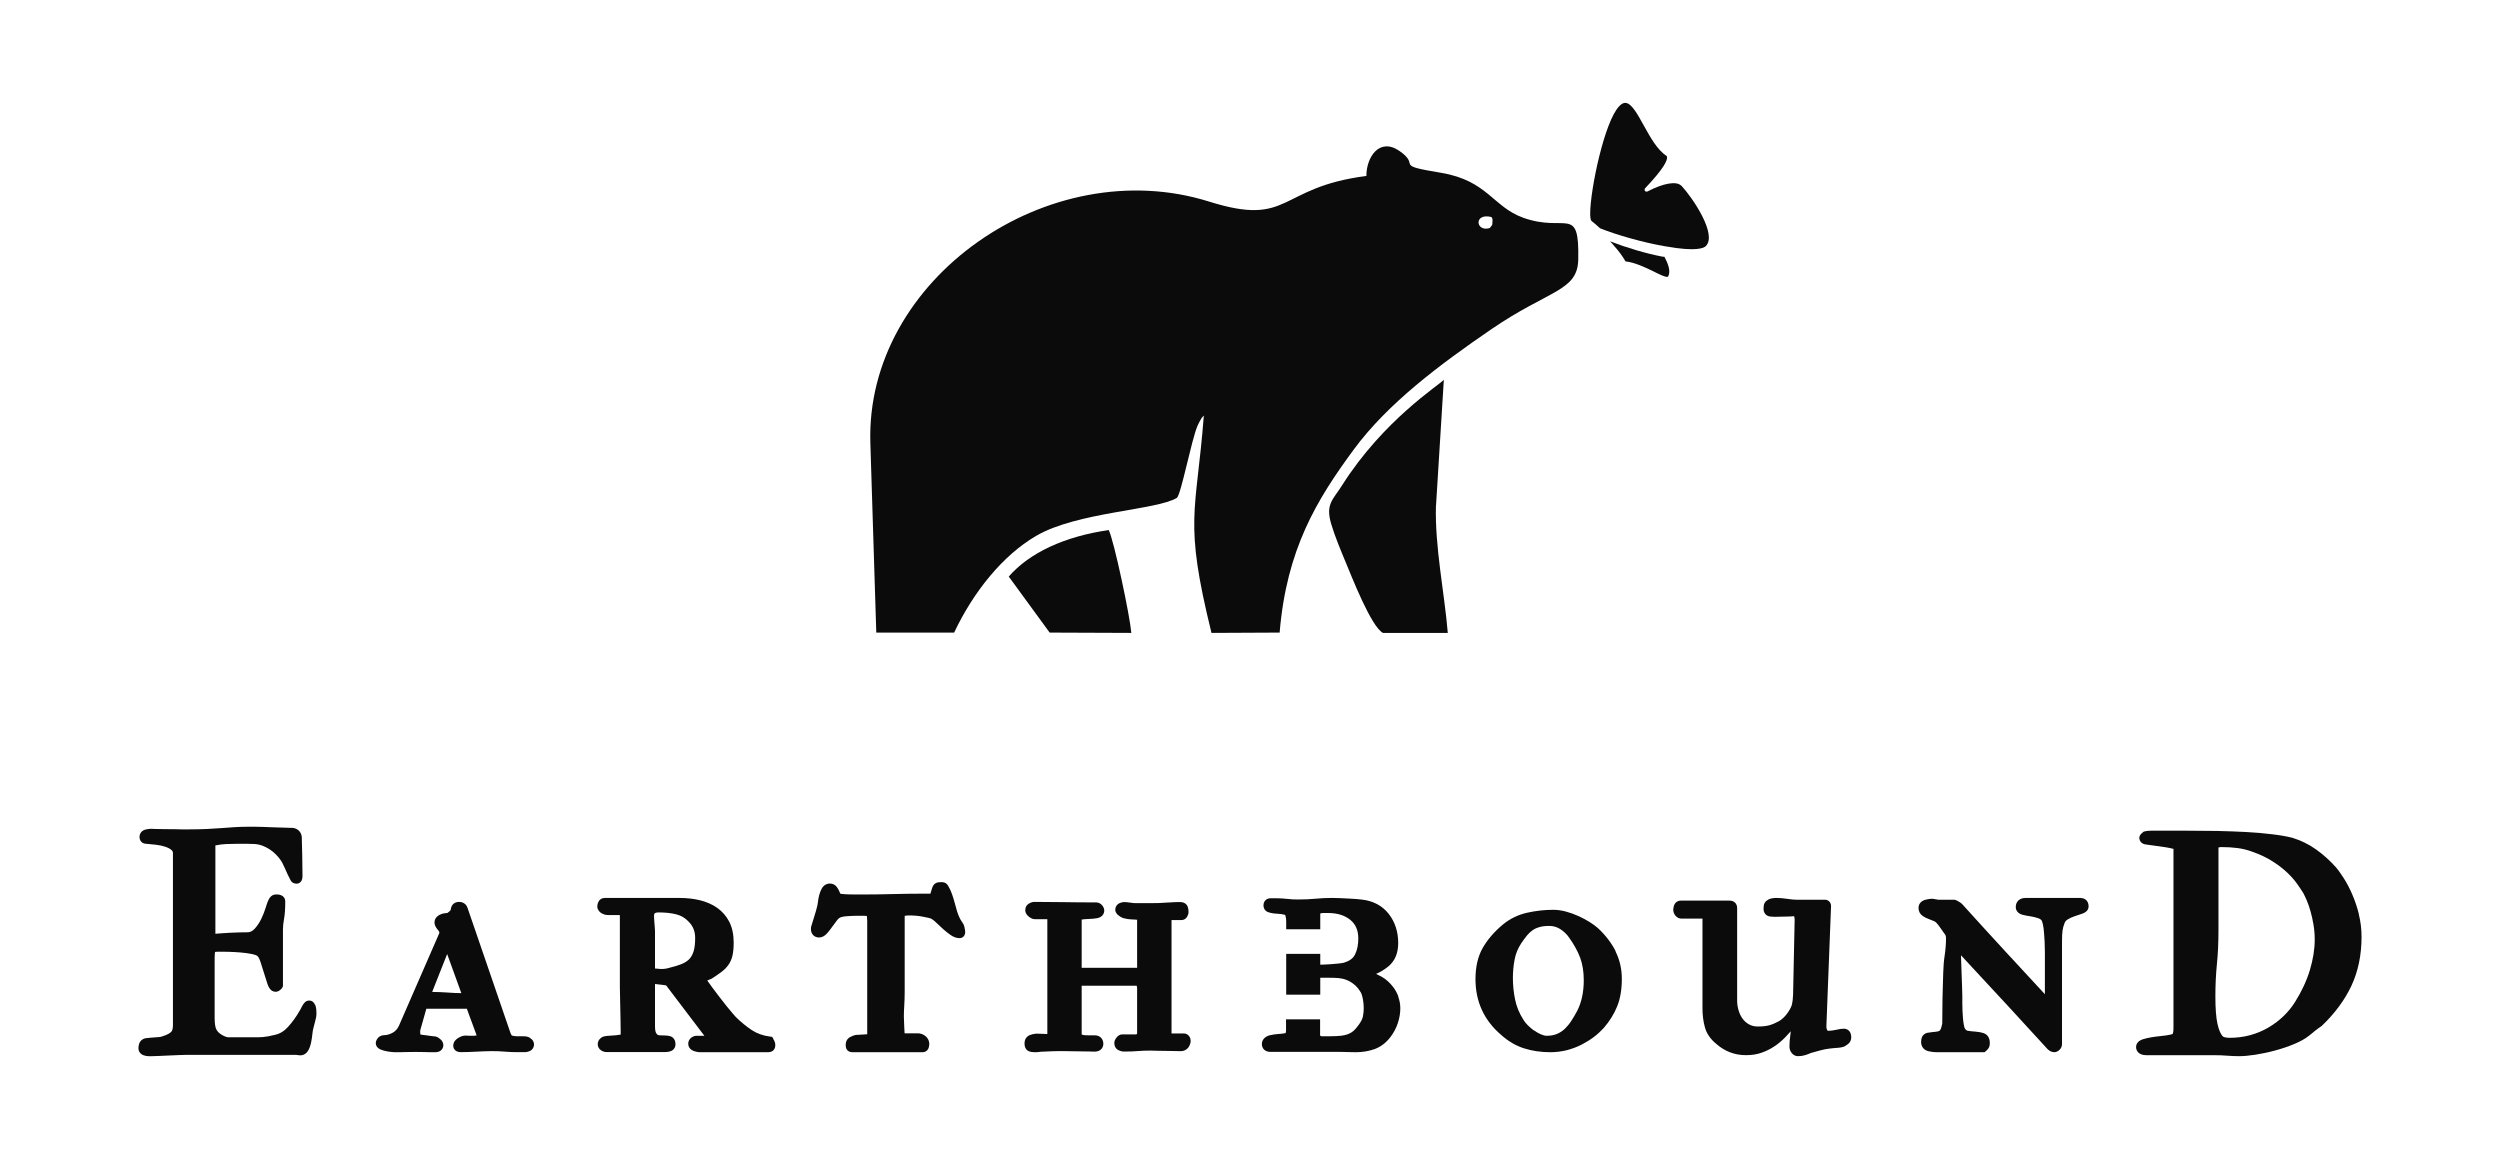
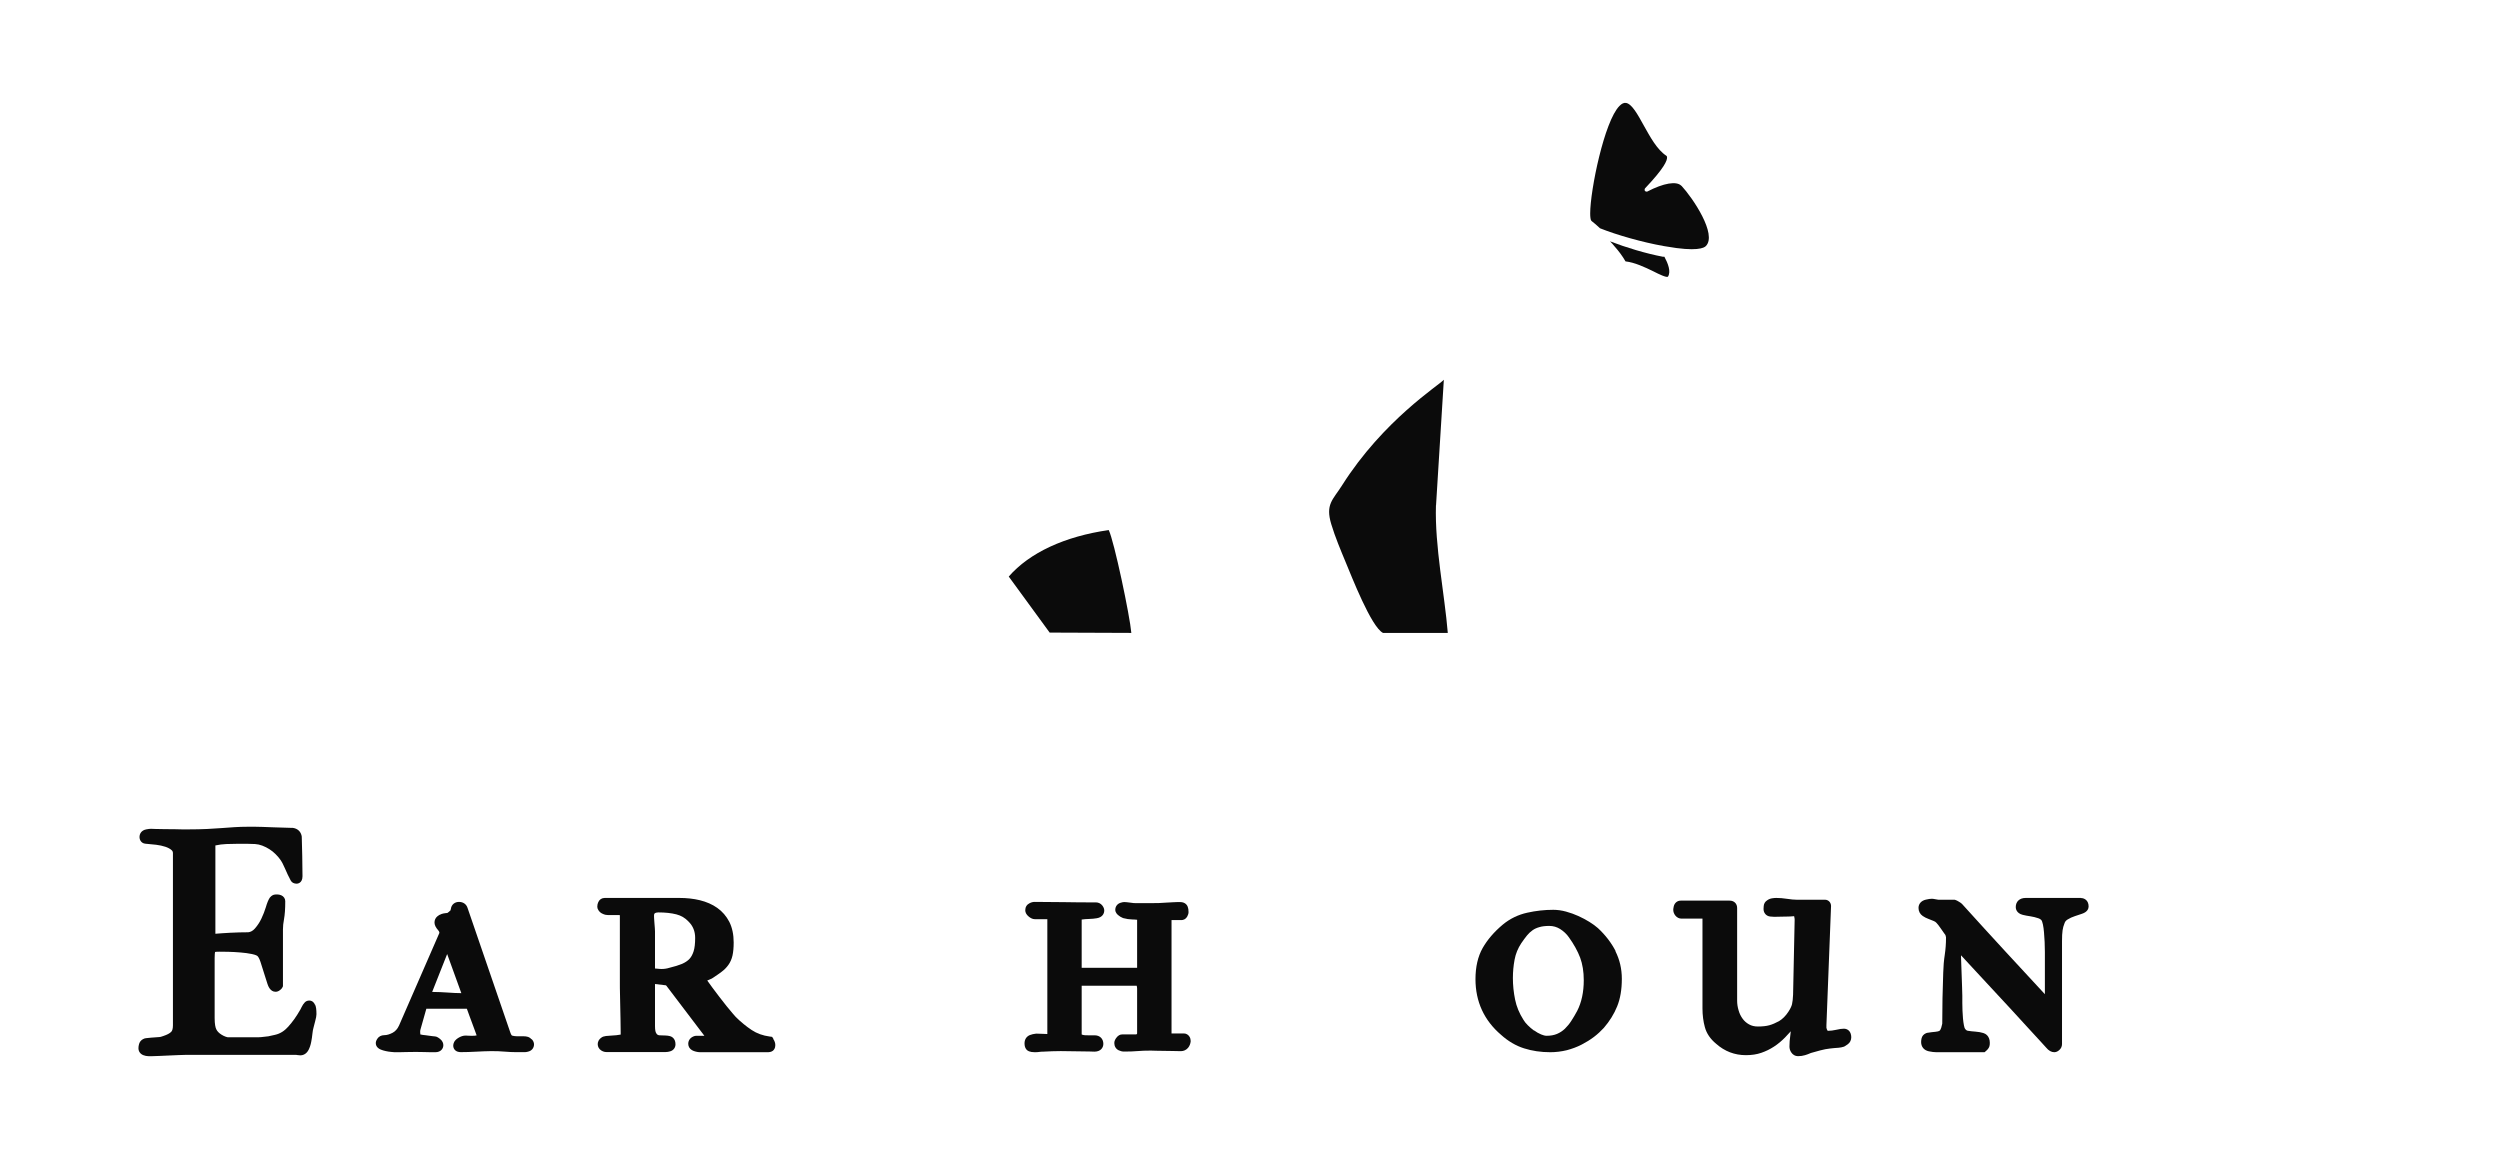
<svg xmlns="http://www.w3.org/2000/svg" width="632" height="294" viewBox="0 0 632 294" fill="none">
-   <path d="M79.626 254.007C79.398 253.358 78.838 252.939 78.173 252.939C77.737 252.939 77.343 253.107 77.073 253.379C76.741 253.714 76.471 254.132 76.202 254.676C76.056 254.99 75.953 255.22 75.828 255.387C74.935 256.957 73.939 258.359 72.86 259.551C71.884 260.639 70.826 261.309 69.539 261.602C68.895 261.769 68.314 261.895 67.837 261.978C67.359 262.062 66.903 262.125 66.446 262.167C66.01 262.209 65.574 262.229 65.138 262.229H57.728C57.604 262.229 57.376 262.209 57.002 262.062C56.628 261.916 56.317 261.769 56.026 261.581C55.341 261.162 54.885 260.681 54.656 260.158C54.47 259.76 54.262 258.944 54.262 257.354V242.206C54.262 241.285 54.324 240.846 54.366 240.657C54.677 240.574 55.715 240.574 57.687 240.615C58.683 240.636 59.721 240.699 60.779 240.783C61.817 240.867 62.793 240.992 63.685 241.18C64.682 241.39 65.014 241.62 65.076 241.683C65.201 241.787 65.512 242.143 65.844 243.147C66.155 244.089 66.467 245.051 66.757 246.035C67.069 247.06 67.339 247.939 67.608 248.713C67.774 249.215 68.293 250.721 69.663 250.721C69.954 250.721 70.39 250.638 70.826 250.261C71.075 250.094 71.261 249.864 71.407 249.592L71.531 249.32V234.966C71.531 234.192 71.614 233.292 71.801 232.351C72.009 231.221 72.112 229.735 72.112 227.81C72.112 227.162 71.718 226.597 71.096 226.325C70.784 226.199 70.452 226.115 70.099 226.115C69.518 226.115 69.124 226.157 68.771 226.408C68.646 226.492 68.501 226.597 68.356 226.764L68.19 226.952C67.858 227.455 67.525 228.229 67.193 229.379C66.923 230.3 66.529 231.263 66.072 232.246C65.636 233.167 65.076 234.004 64.433 234.736C63.914 235.322 63.353 235.615 62.751 235.678C61.34 235.678 59.783 235.719 58.143 235.803C56.815 235.887 55.59 235.949 54.449 236.054V213.729C55.362 213.519 56.296 213.415 57.23 213.373C58.227 213.331 59.202 213.31 60.178 213.31H62.44C62.98 213.31 63.665 213.331 64.495 213.373C65.097 213.415 65.699 213.54 66.301 213.771C66.965 214.022 67.567 214.335 68.127 214.691C68.688 215.047 69.207 215.465 69.642 215.905C70.099 216.365 70.493 216.804 70.805 217.244C71.22 217.809 71.635 218.583 72.05 219.566C72.486 220.613 72.943 221.554 73.379 222.37C73.586 222.851 73.96 223.207 74.416 223.312C74.603 223.354 74.811 223.395 74.998 223.395C75.143 223.395 76.471 223.333 76.471 221.512C76.471 219.692 76.451 218.039 76.409 216.47C76.368 214.921 76.326 213.268 76.285 211.532L76.243 211.26C75.994 210.172 75.205 209.46 74.064 209.293H73.918C71.864 209.23 70.265 209.188 69.124 209.146L66.342 209.042C65.616 209.042 64.993 209 64.474 209H62.731C61.506 209 60.344 209.042 59.306 209.105C58.268 209.167 57.189 209.251 56.068 209.335C54.968 209.418 53.722 209.502 52.373 209.565C51.024 209.628 49.384 209.67 47.475 209.67C46.374 209.67 45.295 209.67 44.278 209.628C42.285 209.586 40.542 209.628 39.359 209.565C38.757 209.544 38.363 209.523 38.176 209.523C37.864 209.523 37.47 209.565 36.951 209.67C35.706 209.921 35.27 210.82 35.27 211.594C35.27 212.369 35.727 213.038 36.432 213.227C36.702 213.31 36.993 213.31 37.179 213.331C37.844 213.373 38.612 213.457 39.504 213.561C40.334 213.666 41.102 213.833 41.808 214.063C42.431 214.273 42.971 214.545 43.365 214.9C43.614 215.11 43.718 215.34 43.718 215.696V259.196C43.718 259.991 43.572 260.556 43.282 260.849C42.888 261.246 42.244 261.581 41.31 261.895C40.77 262.104 40.459 262.167 40.272 262.167C39.878 262.188 39.38 262.229 38.861 262.271C38.757 262.271 38.549 262.271 38.279 262.313L37.013 262.439C36.743 262.46 36.432 262.522 36.162 262.69C35.664 262.941 35.291 263.401 35.145 263.966C35.041 264.322 35 264.657 35 264.991C35 265.807 35.477 266.456 36.245 266.749C36.681 266.916 37.096 267 37.511 267H38.549C39.006 267 39.608 266.979 40.376 266.937C41.102 266.895 41.85 266.854 42.659 266.833C43.489 266.812 44.299 266.77 45.108 266.728C45.876 266.686 46.561 266.665 47.142 266.665H74.624C74.624 266.665 74.769 266.665 74.832 266.665L75.247 266.728C75.434 266.77 75.662 266.791 75.932 266.791C76.43 266.791 77.385 266.602 78.007 265.41C78.298 264.845 78.526 264.175 78.672 263.401C78.796 262.732 78.921 262.02 78.983 261.288C79.045 260.702 79.128 260.221 79.253 259.802C79.377 259.258 79.523 258.693 79.689 258.107C79.896 257.354 80 256.81 80 256.392C80 255.22 79.896 254.467 79.647 253.944L79.626 254.007Z" fill="#0B0B0B" />
+   <path d="M79.626 254.007C79.398 253.358 78.838 252.939 78.173 252.939C77.737 252.939 77.343 253.107 77.073 253.379C76.741 253.714 76.471 254.132 76.202 254.676C76.056 254.99 75.953 255.22 75.828 255.387C74.935 256.957 73.939 258.359 72.86 259.551C71.884 260.639 70.826 261.309 69.539 261.602C68.895 261.769 68.314 261.895 67.837 261.978C66.01 262.209 65.574 262.229 65.138 262.229H57.728C57.604 262.229 57.376 262.209 57.002 262.062C56.628 261.916 56.317 261.769 56.026 261.581C55.341 261.162 54.885 260.681 54.656 260.158C54.47 259.76 54.262 258.944 54.262 257.354V242.206C54.262 241.285 54.324 240.846 54.366 240.657C54.677 240.574 55.715 240.574 57.687 240.615C58.683 240.636 59.721 240.699 60.779 240.783C61.817 240.867 62.793 240.992 63.685 241.18C64.682 241.39 65.014 241.62 65.076 241.683C65.201 241.787 65.512 242.143 65.844 243.147C66.155 244.089 66.467 245.051 66.757 246.035C67.069 247.06 67.339 247.939 67.608 248.713C67.774 249.215 68.293 250.721 69.663 250.721C69.954 250.721 70.39 250.638 70.826 250.261C71.075 250.094 71.261 249.864 71.407 249.592L71.531 249.32V234.966C71.531 234.192 71.614 233.292 71.801 232.351C72.009 231.221 72.112 229.735 72.112 227.81C72.112 227.162 71.718 226.597 71.096 226.325C70.784 226.199 70.452 226.115 70.099 226.115C69.518 226.115 69.124 226.157 68.771 226.408C68.646 226.492 68.501 226.597 68.356 226.764L68.19 226.952C67.858 227.455 67.525 228.229 67.193 229.379C66.923 230.3 66.529 231.263 66.072 232.246C65.636 233.167 65.076 234.004 64.433 234.736C63.914 235.322 63.353 235.615 62.751 235.678C61.34 235.678 59.783 235.719 58.143 235.803C56.815 235.887 55.59 235.949 54.449 236.054V213.729C55.362 213.519 56.296 213.415 57.23 213.373C58.227 213.331 59.202 213.31 60.178 213.31H62.44C62.98 213.31 63.665 213.331 64.495 213.373C65.097 213.415 65.699 213.54 66.301 213.771C66.965 214.022 67.567 214.335 68.127 214.691C68.688 215.047 69.207 215.465 69.642 215.905C70.099 216.365 70.493 216.804 70.805 217.244C71.22 217.809 71.635 218.583 72.05 219.566C72.486 220.613 72.943 221.554 73.379 222.37C73.586 222.851 73.96 223.207 74.416 223.312C74.603 223.354 74.811 223.395 74.998 223.395C75.143 223.395 76.471 223.333 76.471 221.512C76.471 219.692 76.451 218.039 76.409 216.47C76.368 214.921 76.326 213.268 76.285 211.532L76.243 211.26C75.994 210.172 75.205 209.46 74.064 209.293H73.918C71.864 209.23 70.265 209.188 69.124 209.146L66.342 209.042C65.616 209.042 64.993 209 64.474 209H62.731C61.506 209 60.344 209.042 59.306 209.105C58.268 209.167 57.189 209.251 56.068 209.335C54.968 209.418 53.722 209.502 52.373 209.565C51.024 209.628 49.384 209.67 47.475 209.67C46.374 209.67 45.295 209.67 44.278 209.628C42.285 209.586 40.542 209.628 39.359 209.565C38.757 209.544 38.363 209.523 38.176 209.523C37.864 209.523 37.47 209.565 36.951 209.67C35.706 209.921 35.27 210.82 35.27 211.594C35.27 212.369 35.727 213.038 36.432 213.227C36.702 213.31 36.993 213.31 37.179 213.331C37.844 213.373 38.612 213.457 39.504 213.561C40.334 213.666 41.102 213.833 41.808 214.063C42.431 214.273 42.971 214.545 43.365 214.9C43.614 215.11 43.718 215.34 43.718 215.696V259.196C43.718 259.991 43.572 260.556 43.282 260.849C42.888 261.246 42.244 261.581 41.31 261.895C40.77 262.104 40.459 262.167 40.272 262.167C39.878 262.188 39.38 262.229 38.861 262.271C38.757 262.271 38.549 262.271 38.279 262.313L37.013 262.439C36.743 262.46 36.432 262.522 36.162 262.69C35.664 262.941 35.291 263.401 35.145 263.966C35.041 264.322 35 264.657 35 264.991C35 265.807 35.477 266.456 36.245 266.749C36.681 266.916 37.096 267 37.511 267H38.549C39.006 267 39.608 266.979 40.376 266.937C41.102 266.895 41.85 266.854 42.659 266.833C43.489 266.812 44.299 266.77 45.108 266.728C45.876 266.686 46.561 266.665 47.142 266.665H74.624C74.624 266.665 74.769 266.665 74.832 266.665L75.247 266.728C75.434 266.77 75.662 266.791 75.932 266.791C76.43 266.791 77.385 266.602 78.007 265.41C78.298 264.845 78.526 264.175 78.672 263.401C78.796 262.732 78.921 262.02 78.983 261.288C79.045 260.702 79.128 260.221 79.253 259.802C79.377 259.258 79.523 258.693 79.689 258.107C79.896 257.354 80 256.81 80 256.392C80 255.22 79.896 254.467 79.647 253.944L79.626 254.007Z" fill="#0B0B0B" />
  <path d="M134.368 262.731C134.011 262.343 133.632 262.118 133.189 262.057C132.958 261.996 132.705 261.975 132.432 261.975H131.063C130.158 261.975 129.653 261.873 129.421 261.791C129.421 261.791 129.211 261.648 128.979 260.933L118.2 229.532C117.905 228.572 117.084 228 116.032 228C114.979 228 114.137 228.674 113.989 229.716C113.947 229.92 113.905 230.063 113.884 230.145C113.758 230.268 113.589 230.411 113.4 230.574C113.253 230.697 113.147 230.758 113.084 230.799C112.958 230.799 112.811 230.84 112.663 230.84C112.284 230.881 111.926 230.942 111.589 231.065C111.189 231.208 110.832 231.412 110.558 231.657C110.095 232.045 109.842 232.597 109.842 233.21C109.842 233.823 110.137 234.456 110.789 235.191C111.063 235.498 111.084 235.743 111.084 235.845C111.084 235.866 111.063 235.906 111.042 235.927L100.874 259.258C100.474 260.137 99.926 260.729 99.232 261.097C98.474 261.485 97.779 261.689 97.147 261.689C96.389 261.689 95.737 262.037 95.379 262.609C95.105 263.038 95 263.365 95 263.712C95 264.059 95.126 264.856 96.242 265.326C96.621 265.489 97.063 265.612 97.526 265.714C97.968 265.816 98.389 265.877 98.811 265.918C99.253 265.959 99.568 266 99.716 266C100.726 266 101.716 266 102.684 265.959C104.579 265.918 105.821 265.918 107.189 265.959C107.905 265.98 108.474 266 108.874 266H110.053C111.442 266 112.074 265.081 112.074 264.223C112.074 263.794 111.926 263.181 111.232 262.629C110.853 262.323 110.558 262.159 110.263 262.057L109.863 261.996C109.863 261.996 109.632 261.975 109.442 261.955C109.147 261.914 108.832 261.873 108.495 261.832C108.179 261.791 107.884 261.751 107.611 261.71C107.295 261.669 107.063 261.648 106.895 261.628C106.558 261.587 106.347 261.526 106.263 261.505C106.242 261.403 106.221 261.219 106.221 260.933C106.221 260.811 106.221 260.709 106.221 260.627C106.221 260.525 106.263 260.423 106.284 260.3L107.779 255.009H118.011C118.011 255.009 118.032 255.07 118.053 255.09C118.179 255.478 118.368 256.01 118.621 256.663C118.853 257.317 119.105 258.012 119.379 258.706C119.632 259.401 119.884 260.055 120.095 260.647C120.263 261.138 120.411 261.505 120.495 261.751C120.242 261.812 119.842 261.853 119.295 261.853C119.021 261.853 118.789 261.853 118.558 261.832C118.263 261.812 117.968 261.791 117.716 261.791C117.105 261.791 116.474 261.996 115.821 262.404C114.789 263.058 114.579 263.814 114.579 264.325C114.579 265.04 115 265.632 115.674 265.857C115.947 265.939 116.2 265.98 116.474 265.98C117.653 265.98 119 265.939 120.474 265.857C122.811 265.734 125.274 265.632 127.674 265.857C128.642 265.939 129.547 265.98 130.347 265.98H132.516C132.811 265.98 133.126 265.98 133.4 265.877C134.368 265.694 135 264.958 135 264.018C135 263.569 134.811 263.14 134.453 262.731H134.368ZM116.621 251.004C116.621 251.004 116.621 251.045 116.621 251.066C115.568 251.066 114.453 251.004 113.295 250.923C112.011 250.82 110.642 250.78 109.253 250.759L113.042 241.177L116.6 251.004H116.621Z" fill="#0B0B0B" />
  <path d="M195.522 262.63L195.189 262.116L194.585 262.034C192.859 261.808 191.319 261.253 190.029 260.39C188.635 259.466 187.283 258.356 186.014 257.103C185.889 256.979 185.639 256.671 185.223 256.199C184.786 255.664 184.266 255.048 183.684 254.349C183.101 253.63 182.498 252.849 181.853 252.007C181.208 251.164 180.626 250.384 180.085 249.664C179.585 248.986 179.148 248.39 178.795 247.877C179.003 247.774 179.232 247.692 179.419 247.61C179.814 247.466 180.147 247.281 180.355 247.116C181.146 246.582 181.853 246.11 182.436 245.658C183.101 245.164 183.663 244.589 184.121 243.952C184.599 243.295 184.974 242.473 185.182 241.527C185.369 240.664 185.473 239.596 185.473 238.26C185.473 236.247 185.098 234.479 184.37 233.041C183.621 231.603 182.602 230.411 181.312 229.507C180.064 228.623 178.587 227.986 176.922 227.575C175.32 227.185 173.594 227 171.763 227H152.872C152.144 227 151.541 227.39 151.25 228.048C151.083 228.397 151 228.767 151 229.116V229.24C151 229.527 151.083 229.795 151.25 230.041C151.437 230.37 151.77 230.781 152.435 231.048C152.893 231.253 153.351 231.336 153.788 231.336H156.659C156.659 231.336 156.68 231.438 156.7 231.479V247.692C156.7 249.192 156.7 250.507 156.742 251.637L156.867 257.781C156.888 258.726 156.908 259.774 156.908 260.904V261.541C156.576 261.603 156.201 261.664 155.806 261.705C155.244 261.767 154.682 261.808 154.121 261.829C153.393 261.849 152.893 261.932 152.498 262.055L152.227 262.178C151.291 262.753 151.104 263.473 151.104 263.966C151.104 264.603 151.416 265.178 151.978 265.548C152.394 265.815 152.831 265.959 153.309 265.959H168.247C168.642 265.959 169.037 265.897 169.433 265.774C170.265 265.527 170.764 264.829 170.764 263.986C170.764 262.445 169.703 262.014 169.37 261.932C168.663 261.726 167.789 261.788 166.749 261.726C166.541 261.726 166.374 261.664 166.208 261.562C166.125 261.521 165.979 261.397 165.813 261.048C165.73 260.863 165.584 260.432 165.584 259.404V248.76L168.351 249.089C168.351 249.089 168.434 249.171 168.476 249.212C171.7 253.486 174.904 257.699 178.067 261.849H175.986L175.653 261.89C174.613 262.178 173.989 262.918 173.989 263.884C173.989 264.562 174.343 265.137 174.946 265.486C175.237 265.651 175.57 265.774 175.924 265.856C176.277 265.938 176.631 266 176.943 266H193.94C194.44 266 194.939 265.959 195.355 265.651C195.646 265.425 196 265.014 196 264.212C196 263.699 195.834 263.185 195.48 262.651L195.522 262.63ZM165.584 244.836V235.445C165.584 235.301 165.584 235.034 165.542 234.603C165.521 234.212 165.48 233.781 165.438 233.308C165.397 232.877 165.376 232.486 165.355 232.116C165.355 231.767 165.334 231.562 165.334 231.479C165.334 231.171 165.397 230.986 165.501 230.904C165.73 230.74 166.021 230.658 166.437 230.658C168.164 230.658 169.703 230.822 170.993 231.151C172.179 231.459 173.178 232.034 174.051 232.959C175.196 234.089 175.736 235.445 175.736 237.11C175.736 238.507 175.612 239.658 175.341 240.5C175.092 241.281 174.738 241.938 174.28 242.431C173.802 242.925 173.178 243.336 172.429 243.664C171.576 244.014 170.535 244.342 169.245 244.651C168.601 244.856 167.935 244.959 167.269 244.959C167.165 244.959 166.999 244.959 166.749 244.938L165.584 244.836Z" fill="#0B0B0B" />
-   <path d="M243.854 234.462C243.729 234.046 243.624 233.776 243.583 233.672C243.541 233.568 243.353 233.277 243.04 232.819C242.748 232.383 242.664 232.196 242.602 232.05C242.331 231.53 242.122 230.948 241.934 230.345C241.746 229.659 241.538 228.952 241.35 228.245C241.141 227.497 240.933 226.79 240.682 226.063C240.411 225.293 240.077 224.566 239.743 224.025C239.409 223.36 238.908 223.131 238.533 223.048C238.282 223.006 237.886 222.965 237.197 223.048C236.592 223.131 236.091 223.485 235.82 224.046C235.737 224.212 235.612 224.524 235.382 225.335C235.299 225.605 235.257 225.813 235.215 225.917H233.421C230.791 225.917 228.225 225.959 225.762 226.021C223.321 226.083 220.754 226.125 218.167 226.125H216.602C215.934 226.125 215.266 226.125 214.64 226.104C214.077 226.104 213.347 226.042 212.491 225.959C212.366 225.751 212.241 225.522 212.157 225.293C211.99 224.898 211.782 224.545 211.552 224.233C211.135 223.672 210.509 223.36 209.799 223.36C208.944 223.36 208.193 223.817 207.754 224.607C207.483 225.085 207.274 225.626 207.108 226.229C206.961 226.769 206.857 227.331 206.795 227.871C206.732 228.329 206.69 228.661 206.648 228.828C206.44 229.742 206.189 230.636 205.897 231.53C205.584 232.466 205.313 233.401 205.042 234.316L205 234.857C205 236.125 205.835 236.998 207.066 236.998C207.796 236.998 208.506 236.624 209.152 235.875C209.57 235.397 209.987 234.857 210.425 234.233C210.822 233.672 211.218 233.131 211.636 232.611C212.011 232.133 212.282 231.988 212.491 231.905C212.595 231.863 212.992 231.697 214.14 231.613C215.099 231.551 215.997 231.509 216.79 231.509H218.209C218.334 231.509 218.626 231.51 219.085 231.551C219.106 231.551 219.127 231.551 219.148 231.551C219.148 231.634 219.148 231.738 219.169 231.863C219.21 232.3 219.231 232.57 219.231 232.695V261.468C219.231 261.468 219.127 261.468 219.085 261.468L217.103 261.593C216.831 261.593 216.623 261.613 216.518 261.613L216.205 261.655C215.746 261.78 215.308 261.946 214.891 262.175C214.181 262.57 213.785 263.297 213.785 264.129C213.785 264.565 213.848 264.877 213.973 265.148C214.161 265.543 214.599 266 215.6 266H233.233C234.005 266 234.652 265.48 234.819 264.69C234.881 264.399 234.923 264.15 234.923 263.921C234.923 263.089 234.547 262.362 233.88 261.863C233.316 261.426 232.669 261.218 232.002 261.218H228.684C228.642 260.761 228.621 260.262 228.6 259.742L228.538 258.121C228.517 257.622 228.496 257.247 228.496 256.956C228.496 256.125 228.538 255.189 228.6 254.15C228.663 253.069 228.705 251.946 228.705 250.803V231.53C229.039 231.468 229.352 231.426 229.623 231.426H230.332C230.604 231.426 231 231.447 231.501 231.489C232.002 231.53 232.523 231.593 233.087 231.697C233.671 231.801 234.213 231.905 234.735 232.029C235.299 232.154 235.486 232.279 235.57 232.341C235.904 232.549 236.3 232.861 236.738 233.297C237.281 233.838 237.844 234.358 238.449 234.898C239.075 235.439 239.681 235.938 240.286 236.354C241.058 236.894 241.83 237.164 242.581 237.164C243.332 237.164 244 236.624 244 235.605C244 235.272 243.937 234.898 243.812 234.462H243.854Z" fill="#0B0B0B" />
  <path d="M300.731 262.116C300.421 261.585 299.884 261.258 299.305 261.258H296.163V232.599H298.664C298.954 232.599 299.677 232.517 300.153 231.659C300.359 231.271 300.463 230.923 300.463 230.576C300.463 230.044 300.401 229.594 300.256 229.226C300.153 228.94 299.719 228.041 298.334 228.041C297.858 228.041 297.3 228.041 296.68 228.082C296.06 228.102 295.44 228.143 294.799 228.184C294.2 228.225 293.6 228.266 293.042 228.286C292.484 228.286 291.988 228.307 291.575 228.307H286.945C286.8 228.307 286.449 228.307 285.705 228.184C284.981 228.082 284.506 228.041 284.196 228.041C283.968 228.041 283.7 228.082 283.266 228.225C282.46 228.47 281.943 229.165 281.943 230.003C281.943 230.698 282.46 231.168 282.687 231.352C282.997 231.639 283.39 231.863 283.824 232.047L283.989 232.109C284.733 232.313 285.477 232.415 286.201 232.436C286.635 232.436 287.069 232.477 287.462 232.517V244.66H273.448V232.456C273.448 232.456 273.489 232.456 273.51 232.456C274.047 232.374 274.647 232.334 275.287 232.313C276.011 232.293 276.693 232.231 277.272 232.129C278.656 231.904 279.153 230.984 279.153 230.167C279.153 229.738 278.987 229.329 278.656 228.899C278.264 228.409 277.685 228.123 277.044 228.123C274.44 228.123 271.732 228.123 268.942 228.061C266.131 228.02 263.671 228 261.563 228C261.15 228 260.716 228.102 260.281 228.327C259.579 228.675 259.186 229.308 259.186 230.105C259.186 230.535 259.351 231.168 260.116 231.761C260.468 232.027 260.984 232.374 261.625 232.374H264.767V261.401C264.457 261.401 264.105 261.38 263.713 261.36C262.927 261.319 262.39 261.299 261.956 261.299C261.356 261.36 260.819 261.482 260.343 261.666C259.496 262.014 259 262.77 259 263.772C259 265.121 259.703 265.612 260.137 265.775C260.509 265.918 260.984 266 261.584 266C262.038 266 262.431 265.98 262.803 265.918C263.072 265.877 263.361 265.857 263.775 265.857C264.498 265.816 265.221 265.775 265.986 265.755C267.206 265.714 268.901 265.693 271.05 265.755C272.724 265.796 274.233 265.775 275.411 265.816C276.031 265.836 276.445 265.857 276.672 265.857C278.222 265.857 278.925 264.876 278.925 263.895C278.925 262.607 278.057 261.728 276.734 261.728H275.122C274.812 261.728 274.564 261.728 274.337 261.707C274.13 261.707 273.944 261.666 273.799 261.626C273.613 261.585 273.51 261.544 273.489 261.544C273.489 261.544 273.468 261.503 273.448 261.483V249.197H287.358C287.42 249.402 287.462 249.668 287.462 249.954V261.258L287.42 261.38C287.276 261.503 287.214 261.503 287.214 261.503H283.679C283.121 261.503 282.625 261.789 282.191 262.382C281.984 262.668 281.695 263.118 281.695 263.67C281.695 264.487 282.088 265.162 282.79 265.509C283.224 265.714 283.679 265.836 284.134 265.836C285.498 265.836 286.614 265.796 287.586 265.714C288.474 265.632 289.611 265.591 290.934 265.591C291.265 265.591 291.74 265.591 292.34 265.632C293.621 265.673 295.068 265.652 296.494 265.693C297.238 265.714 297.92 265.734 298.52 265.734C299.243 265.734 299.884 265.428 300.339 264.896C300.711 264.446 300.938 263.895 301 263.281V263.138C301 262.791 300.917 262.443 300.711 262.075L300.731 262.116Z" fill="#0B0B0B" />
  <path d="M408.441 240.466C407.381 238.389 405.884 236.414 403.951 234.622C403.369 234.113 402.662 233.584 401.769 233.034C400.916 232.505 399.981 232.016 399.004 231.568C398.027 231.12 396.988 230.753 395.886 230.448C394.764 230.143 393.683 230 392.664 230C390.461 230 388.257 230.244 386.075 230.733C383.788 231.242 381.73 232.24 379.922 233.726C377.698 235.579 375.993 237.595 374.808 239.672C373.603 241.81 373 244.457 373 247.532C373 253.213 375.183 257.957 379.485 261.622C381.252 263.21 383.206 264.371 385.285 265.023C387.322 265.674 389.546 266 391.916 266C393.35 266 394.763 265.817 396.094 265.491C397.403 265.145 398.671 264.676 399.815 264.086C400.958 263.495 402.018 262.844 402.953 262.131C403.889 261.419 404.72 260.645 405.448 259.851C406.903 258.161 408.046 256.328 408.815 254.414C409.605 252.48 410 250.138 410 247.45C410 244.946 409.46 242.604 408.379 240.466H408.441ZM387.821 260.543C387.239 260.115 386.698 259.667 386.199 259.158C385.742 258.69 385.368 258.242 385.119 257.794C384.079 256.165 383.372 254.455 383.019 252.704C382.645 250.891 382.458 249.059 382.458 247.247C382.458 245.679 382.603 244.111 382.894 242.563C383.165 241.118 383.726 239.733 384.578 238.45C385.077 237.717 385.555 237.066 386.033 236.475C386.449 235.966 386.927 235.518 387.426 235.172C387.904 234.826 388.486 234.561 389.151 234.378C389.816 234.174 390.669 234.072 391.666 234.072C392.664 234.072 393.558 234.337 394.389 234.846C395.283 235.416 396.031 236.109 396.613 236.943C397.881 238.715 398.838 240.446 399.461 242.095C400.064 243.724 400.376 245.638 400.376 247.796C400.376 250.79 399.815 253.416 398.713 255.554C398.256 256.409 397.757 257.265 397.237 258.059C396.759 258.812 396.198 259.484 395.595 260.075C395.013 260.624 394.369 261.052 393.599 261.378C392.872 261.683 391.999 261.846 391.001 261.846C390.585 261.846 390.107 261.724 389.588 261.5C388.985 261.256 388.403 260.91 387.842 260.502L387.821 260.543Z" fill="#0B0B0B" />
  <path d="M467.833 261.264C467.583 260.521 466.936 260.054 466.122 260.054C465.643 260.054 464.996 260.139 464.099 260.351C463.41 260.5 462.784 260.585 462.242 260.585C462.117 260.585 462.054 260.585 462.033 260.585C461.887 260.394 461.804 260.181 461.72 259.841C461.72 259.777 461.72 259.714 461.72 259.608V259.14L462.889 229.039C462.889 228.147 462.221 227.446 461.324 227.446H454.127C453.542 227.446 452.791 227.382 451.853 227.234C450.768 227.064 449.871 227 449.057 227C448.744 227 448.41 227.021 448.035 227.085C447.534 227.149 447.096 227.34 446.72 227.616C446.22 227.935 445.907 228.444 445.865 229.061C445.844 229.337 445.823 229.57 445.823 229.783C445.823 230.802 446.491 231.567 447.472 231.695C448.097 231.78 448.765 231.801 450.163 231.737C451.122 231.695 452.395 231.737 453.292 231.631C453.376 231.631 453.48 231.631 453.563 231.61C453.563 231.61 453.563 231.61 453.563 231.631C453.605 231.822 453.647 232.013 453.668 232.204C453.668 232.396 453.688 232.523 453.688 232.523L453.292 251.45C453.25 252.428 453.167 253.256 453.021 253.872C452.896 254.403 452.583 255.04 452.082 255.805C451.414 256.825 450.622 257.611 449.745 258.142C448.89 258.609 448.056 258.97 447.284 259.183C446.512 259.395 445.552 259.501 444.405 259.501C443.549 259.501 442.798 259.331 442.172 258.97C441.505 258.609 440.962 258.121 440.545 257.547C440.107 256.952 439.752 256.251 439.523 255.444C439.273 254.616 439.147 253.787 439.147 252.959V229.528C439.147 228.444 438.376 227.68 437.27 227.68H424.878C424.022 227.68 423.334 228.253 423.125 229.124C423.042 229.549 423 229.783 423 229.974C423 230.484 423.167 230.994 423.501 231.418C423.897 231.928 424.46 232.226 425.065 232.226H430.385C430.385 232.226 430.385 232.353 430.385 232.417V254.934C430.385 256.634 430.594 258.227 430.99 259.671C431.428 261.286 432.409 262.688 433.828 263.856C435.997 265.789 438.542 266.745 441.359 266.745C442.798 266.745 444.113 266.554 445.26 266.15C446.387 265.768 447.471 265.237 448.473 264.578C449.453 263.941 450.392 263.155 451.248 262.284C451.748 261.774 452.228 261.264 452.708 260.712C452.687 261.01 452.645 261.286 452.604 261.604C452.437 262.751 452.374 263.75 452.374 264.557C452.374 265.088 452.52 265.577 452.812 266.023C453.209 266.639 453.814 267 454.523 267C455.17 267 455.775 266.915 456.317 266.745C456.776 266.618 457.256 266.426 457.798 266.193C458.508 265.98 459.3 265.768 460.177 265.534C461.032 265.301 461.866 265.152 462.618 265.067L463.619 264.961C464.37 264.897 465.267 264.897 466.143 264.6L466.394 264.472C466.644 264.323 466.873 264.175 467.124 263.984C467.687 263.58 468 262.943 468 262.199C468 261.881 467.937 261.541 467.833 261.222V261.264Z" fill="#0B0B0B" />
  <path d="M526.123 227H512.079C510.553 227 509.583 227.909 509.583 229.314C509.583 229.665 509.707 230.863 511.357 231.276C511.934 231.421 512.594 231.544 513.316 231.648C513.955 231.751 514.595 231.896 515.255 232.123C515.688 232.268 515.977 232.474 516.141 232.722C516.183 232.805 516.306 233.073 516.451 233.713C516.575 234.292 516.657 234.932 516.719 235.655C516.781 236.419 516.843 237.225 516.884 238.113C516.925 238.981 516.946 239.849 516.946 240.675V251.334C513.522 247.657 510.181 244.042 506.902 240.468C503.417 236.688 499.808 232.722 495.992 228.508C495.827 228.343 495.601 228.177 495.209 227.95C494.837 227.723 494.569 227.578 494.342 227.516L494.136 227.454H490.032C489.929 227.454 489.723 227.413 489.413 227.351C488.774 227.227 488.568 227.207 488.403 227.207C488.011 227.207 487.495 227.269 486.836 227.434C485.701 227.702 485 228.487 485 229.52C485 230.367 485.371 231.09 486.072 231.565C486.506 231.854 487.001 232.123 487.537 232.309C487.97 232.474 488.424 232.66 488.877 232.846C489.145 232.949 489.352 233.094 489.537 233.3C489.64 233.404 489.805 233.59 490.011 233.858C490.238 234.147 490.486 234.478 490.713 234.829C490.981 235.221 491.228 235.593 491.476 235.924C491.62 236.11 491.723 236.254 491.806 236.378C491.868 236.647 491.929 236.812 491.95 236.915C491.95 236.977 491.95 237.039 491.95 237.122C491.95 238.547 491.847 239.952 491.641 241.336C491.414 242.802 491.29 244.331 491.249 245.88C491.166 247.946 491.105 250.115 491.063 252.367C491.022 254.577 491.001 256.725 491.001 258.791C490.816 259.7 490.651 260.113 490.548 260.278C490.445 260.464 490.341 260.588 490.218 260.629C490.073 260.691 489.785 260.794 489.29 260.836C488.692 260.877 487.99 260.98 487.186 261.104L486.918 261.187C486.32 261.435 485.887 261.91 485.763 262.53C485.701 262.819 485.66 263.108 485.66 263.418C485.66 264.637 486.382 265.504 487.619 265.773C488.341 265.917 488.96 266 489.517 266H501.705L502.056 265.69C502.344 265.442 502.757 265.05 502.922 264.513C503.004 264.244 503.025 263.955 503.025 263.624C503.025 261.848 501.87 261.29 501.375 261.146C500.798 260.96 500.117 260.856 499.395 260.794C498.797 260.753 498.158 260.691 497.518 260.588C497.209 260.547 496.982 260.402 496.755 260.051C496.714 260.01 496.59 259.803 496.487 259.245C496.384 258.708 496.302 258.109 496.24 257.469C496.178 256.808 496.137 256.147 496.116 255.465C496.095 254.763 496.075 254.143 496.075 253.544V251.747C496.075 251.272 496.054 250.528 496.013 249.537C495.972 248.586 495.93 247.595 495.91 246.583C495.889 245.55 495.848 244.579 495.807 243.649C495.766 242.782 495.745 242.183 495.745 241.852C495.745 241.728 495.745 241.604 495.745 241.501C496.549 242.389 497.518 243.422 498.612 244.6C500.035 246.149 501.561 247.781 503.169 249.516L508.016 254.742C509.645 256.498 511.109 258.088 512.429 259.555C513.749 261.022 514.863 262.22 515.77 263.191C516.987 264.492 517.193 264.761 517.255 264.823C517.895 265.608 518.596 266 519.338 266C519.895 266 520.307 265.69 520.576 265.463C521.029 265.07 521.277 264.533 521.277 263.955V237.948C521.277 236.771 521.318 235.841 521.421 235.18C521.504 234.56 521.669 234.003 521.916 233.383C522.04 232.99 522.287 232.701 522.679 232.453C523.257 232.102 523.855 231.813 524.515 231.606C525.195 231.379 525.793 231.173 526.309 231.007C527.773 230.532 528 229.644 528 229.148C528 227.682 527.01 227.021 526.02 227.021L526.123 227Z" fill="#0B0B0B" />
-   <path d="M596.346 231.174C595.903 229.376 595.333 227.704 594.679 226.178C594.024 224.652 593.307 223.273 592.547 222.081C591.787 220.89 591.112 219.928 590.479 219.197C588.939 217.483 587.25 215.978 585.478 214.724C583.663 213.428 581.679 212.466 579.526 211.798C578.113 211.442 576.382 211.129 574.377 210.899C572.372 210.648 570.178 210.46 567.835 210.334C565.493 210.209 563.024 210.125 560.47 210.063C557.917 210.021 555.405 210 552.894 210H543.778C543.06 210 542.532 210.063 542.11 210.188L541.878 210.272L541.688 210.439C541.287 210.773 540.823 211.15 540.823 211.818C540.823 212.487 541.287 213.365 542.511 213.491C543.313 213.616 544.178 213.741 545.086 213.846C545.972 213.95 546.795 214.076 547.555 214.201C548.294 214.327 548.927 214.452 549.454 214.598V259.496C549.454 259.851 549.454 260.186 549.433 260.479C549.433 260.625 549.391 260.897 549.285 261.336C549.222 261.377 549.032 261.503 548.547 261.586C547.935 261.712 547.217 261.816 546.373 261.9C545.445 261.983 544.601 262.109 543.82 262.234C542.997 262.381 542.279 262.548 541.688 262.736C540.169 263.238 540 264.262 540 264.68C540 265.641 540.675 266.749 542.553 266.749H559.478C560.85 266.749 562.032 266.791 562.982 266.875C564.016 266.958 565.071 267 566.105 267C567.223 267 568.595 266.875 570.199 266.624C571.782 266.373 573.428 266.038 575.095 265.579C576.762 265.14 578.366 264.596 579.885 263.969C581.447 263.321 582.734 262.611 583.621 261.9C583.768 261.795 584.021 261.607 584.359 261.315C584.633 261.085 584.929 260.834 585.245 260.583C585.562 260.332 585.857 260.123 586.132 259.914C586.427 259.705 586.638 259.559 586.765 259.475L586.955 259.329C590.205 256.235 592.716 252.849 594.425 249.233C596.135 245.596 597 241.416 597 236.838C597 234.873 596.768 232.95 596.304 231.132L596.346 231.174ZM560.576 258.827C560.217 257.239 560.048 254.877 560.048 251.825C560.048 249.066 560.175 246.37 560.428 243.799C560.702 241.144 560.829 238.239 560.829 235.124V214.243C561.188 214.16 561.42 214.139 561.546 214.139C563.003 214.139 564.395 214.222 565.662 214.389C566.886 214.557 568.131 214.849 569.355 215.309C571.338 215.999 573.09 216.835 574.546 217.776C576.023 218.716 577.268 219.699 578.281 220.66C579.294 221.642 580.117 222.583 580.75 223.482C581.405 224.422 581.932 225.217 582.291 225.802C582.523 226.241 582.819 226.847 583.156 227.641C583.494 228.415 583.789 229.314 584.085 230.317C584.38 231.32 584.633 232.47 584.844 233.724C585.056 234.957 585.161 236.232 585.161 237.549C585.161 239.974 584.739 242.545 583.937 245.241C583.114 247.937 581.869 250.634 580.181 253.309C579.421 254.542 578.45 255.734 577.332 256.821C576.213 257.908 574.926 258.89 573.512 259.726C572.098 260.562 570.558 261.21 568.912 261.67C567.265 262.13 565.493 262.36 563.657 262.36C563.256 262.36 562.834 262.318 562.369 262.213C562.074 262.151 561.947 262.046 561.821 261.879C561.483 261.482 560.977 260.646 560.576 258.827Z" fill="#0B0B0B" />
-   <path d="M353.508 251.91C353.159 251.005 352.708 250.182 352.175 249.503C351.355 248.434 350.432 247.59 349.428 247.014C348.956 246.747 348.443 246.479 347.869 246.212C349.018 245.698 350.063 245.06 350.965 244.32C352.626 242.962 353.467 240.967 353.467 238.396C353.467 235.557 352.667 233.089 351.088 231.052C349.469 228.975 347.172 227.741 344.261 227.411C343.953 227.37 343.461 227.329 342.805 227.267C342.19 227.226 341.513 227.185 340.775 227.144C340.037 227.103 339.299 227.062 338.561 227.041C337.823 227.021 337.187 227 336.674 227C335.26 227 333.845 227.062 332.45 227.206C331.138 227.329 329.662 227.391 328.083 227.391C327.202 227.391 326.32 227.35 325.5 227.247C324.557 227.144 323.613 227.082 322.732 227.082H321.194C320.148 227.082 319.41 227.823 319.41 228.872C319.41 229.736 319.923 230.415 320.702 230.62C321.255 230.826 321.973 230.949 322.916 230.991C323.654 231.032 324.29 231.114 324.782 231.258C324.864 231.278 324.926 231.299 324.967 231.505C325.09 231.998 325.151 232.451 325.151 232.862V234.919H333.763V230.929C333.988 230.847 334.255 230.805 334.583 230.805H335.67C338.069 230.805 339.934 231.381 341.37 232.554C342.723 233.665 343.379 235.207 343.379 237.264C343.379 238.848 343.092 240.206 342.538 241.316C342.046 242.304 341.103 242.962 339.729 243.373C339.381 243.456 338.93 243.517 338.376 243.579C337.781 243.641 337.166 243.703 336.51 243.744C335.854 243.785 335.239 243.826 334.665 243.847C334.316 243.847 334.029 243.847 333.763 243.867V241.131H325.151V251.457H333.763V247.302C333.763 247.302 333.763 247.22 333.763 247.179H336.182C336.92 247.179 337.658 247.199 338.397 247.261C339.053 247.323 339.729 247.467 340.365 247.714C341.021 247.96 341.657 248.331 342.272 248.824C342.866 249.277 343.461 249.976 343.974 250.82C344.138 251.087 344.343 251.601 344.527 252.527C344.691 253.35 344.753 254.131 344.753 254.851C344.753 255.53 344.691 256.229 344.548 256.949C344.445 257.546 344.076 258.266 343.461 259.109C343.01 259.747 342.579 260.241 342.169 260.611C341.78 260.94 341.349 261.207 340.837 261.413C340.324 261.619 339.688 261.763 338.95 261.845C338.151 261.927 337.187 261.968 336.08 261.968H334.111C334.111 261.968 333.947 261.968 333.722 261.804V257.69H325.11V260.508C325.11 260.693 325.069 260.919 325.008 261.166C324.393 261.29 323.757 261.372 323.162 261.392C322.445 261.434 321.665 261.557 320.886 261.742L320.743 261.783C319.164 262.339 319 263.491 319 263.943C319 264.93 319.677 265.918 321.173 265.918H338.315C339.114 265.918 339.893 265.918 340.673 265.959C341.472 265.979 342.169 266 342.784 266C344.445 266 346.024 265.733 347.48 265.218C349.018 264.663 350.371 263.634 351.499 262.174C352.298 261.125 352.934 259.953 353.364 258.657C353.795 257.381 354 256.106 354 254.872C354 253.864 353.815 252.897 353.467 251.951L353.508 251.91Z" fill="#0B0B0B" />
-   <path d="M384.976 55.006C377.452 52.303 375.997 45.617 364.254 43.677C351.866 41.634 359.452 42.026 353.695 38.105C348.686 34.721 345.402 39.756 345.422 44.482C322.871 47.371 326.425 57.482 305.661 50.961C265.234 38.27 218.718 70.483 220.027 112.022L221.524 159.917H241.207C246.071 149.62 253.491 140.396 261.909 135.485C272.28 129.397 292.4 129.005 297.534 125.848C298.636 124.734 301.151 111.424 302.709 107.689L303.229 106.616C303.894 105.419 303.666 105.79 304.331 105.047C302.398 130.078 299.197 131.275 306.264 160L323.494 159.917C325.24 138.848 332.848 126.364 342.284 113.57C350.847 101.973 363.817 92.274 376.912 83.297C391.607 73.207 398.819 73.681 398.985 65.592C399.255 51.601 395.888 58.947 385.018 55.026L384.976 55.006ZM377.286 56.595C377.286 56.719 377.036 57.234 377.015 57.131C377.015 57.131 376.745 57.482 376.621 57.647C373.046 58.761 372.464 53.747 377.036 54.861C377.14 55.212 377.431 54.861 377.265 56.595H377.286Z" fill="#0B0B0B" />
  <path d="M363.029 127.771L365.003 96C363.899 97.311 349.724 106.174 339.262 122.715C336.949 126.377 335.018 127.459 336.545 132.515C337.479 135.657 338.986 139.235 340.195 142.148C341.66 145.644 346.647 158.502 349.618 160H366C365.194 150.138 362.69 138.153 363.008 127.75L363.029 127.771Z" fill="#0B0B0B" />
  <path d="M255.021 145.767L265.355 159.919L286 160C285.658 155.795 281.636 136.689 280.288 134C269.163 135.597 260.263 139.722 255 145.767H255.021Z" fill="#0B0B0B" />
  <path d="M420.405 64.91C416.095 64.093 411.051 62.568 407 61C407.417 61.42 407.794 61.817 408.152 62.281C409.204 63.452 410.158 64.733 410.932 66.081C413.196 66.324 415.817 67.539 417.982 68.599C419.352 69.306 421.299 70.234 421.656 69.946C422.49 68.665 421.656 66.567 420.762 64.91H420.385H420.405Z" fill="#0B0B0B" />
  <path d="M425.058 46.985C423.868 45.707 420.545 46.273 416.421 48.43H416.155C416.086 48.43 416.032 48.409 415.991 48.367C415.991 48.367 415.888 48.367 415.888 48.304C415.888 48.304 415.888 48.241 415.827 48.199C415.827 48.199 415.765 48.199 415.765 48.136V47.864C415.765 47.794 415.786 47.739 415.827 47.697C415.827 47.697 415.827 47.592 415.888 47.592C420.668 42.545 421.53 40.556 421.427 39.718C421.427 39.55 421.365 39.487 421.263 39.383C418.883 37.833 417.139 34.566 415.519 31.676C414.001 28.912 412.524 26.252 411.067 26.022C410.534 25.917 409.98 26.189 409.385 26.797C405.59 30.629 402 48.074 402 53.958C402 54.901 402.103 55.571 402.267 55.78C402.267 55.78 402.369 55.843 402.369 55.885C403.026 56.388 403.723 56.995 404.482 57.707C408.77 59.424 415.232 61.246 420.504 62.188L421.16 62.293C428.874 63.675 430.822 62.691 431.253 62.188C434.125 59.257 427.991 50.105 425.058 46.943V46.985Z" fill="#0B0B0B" />
</svg>